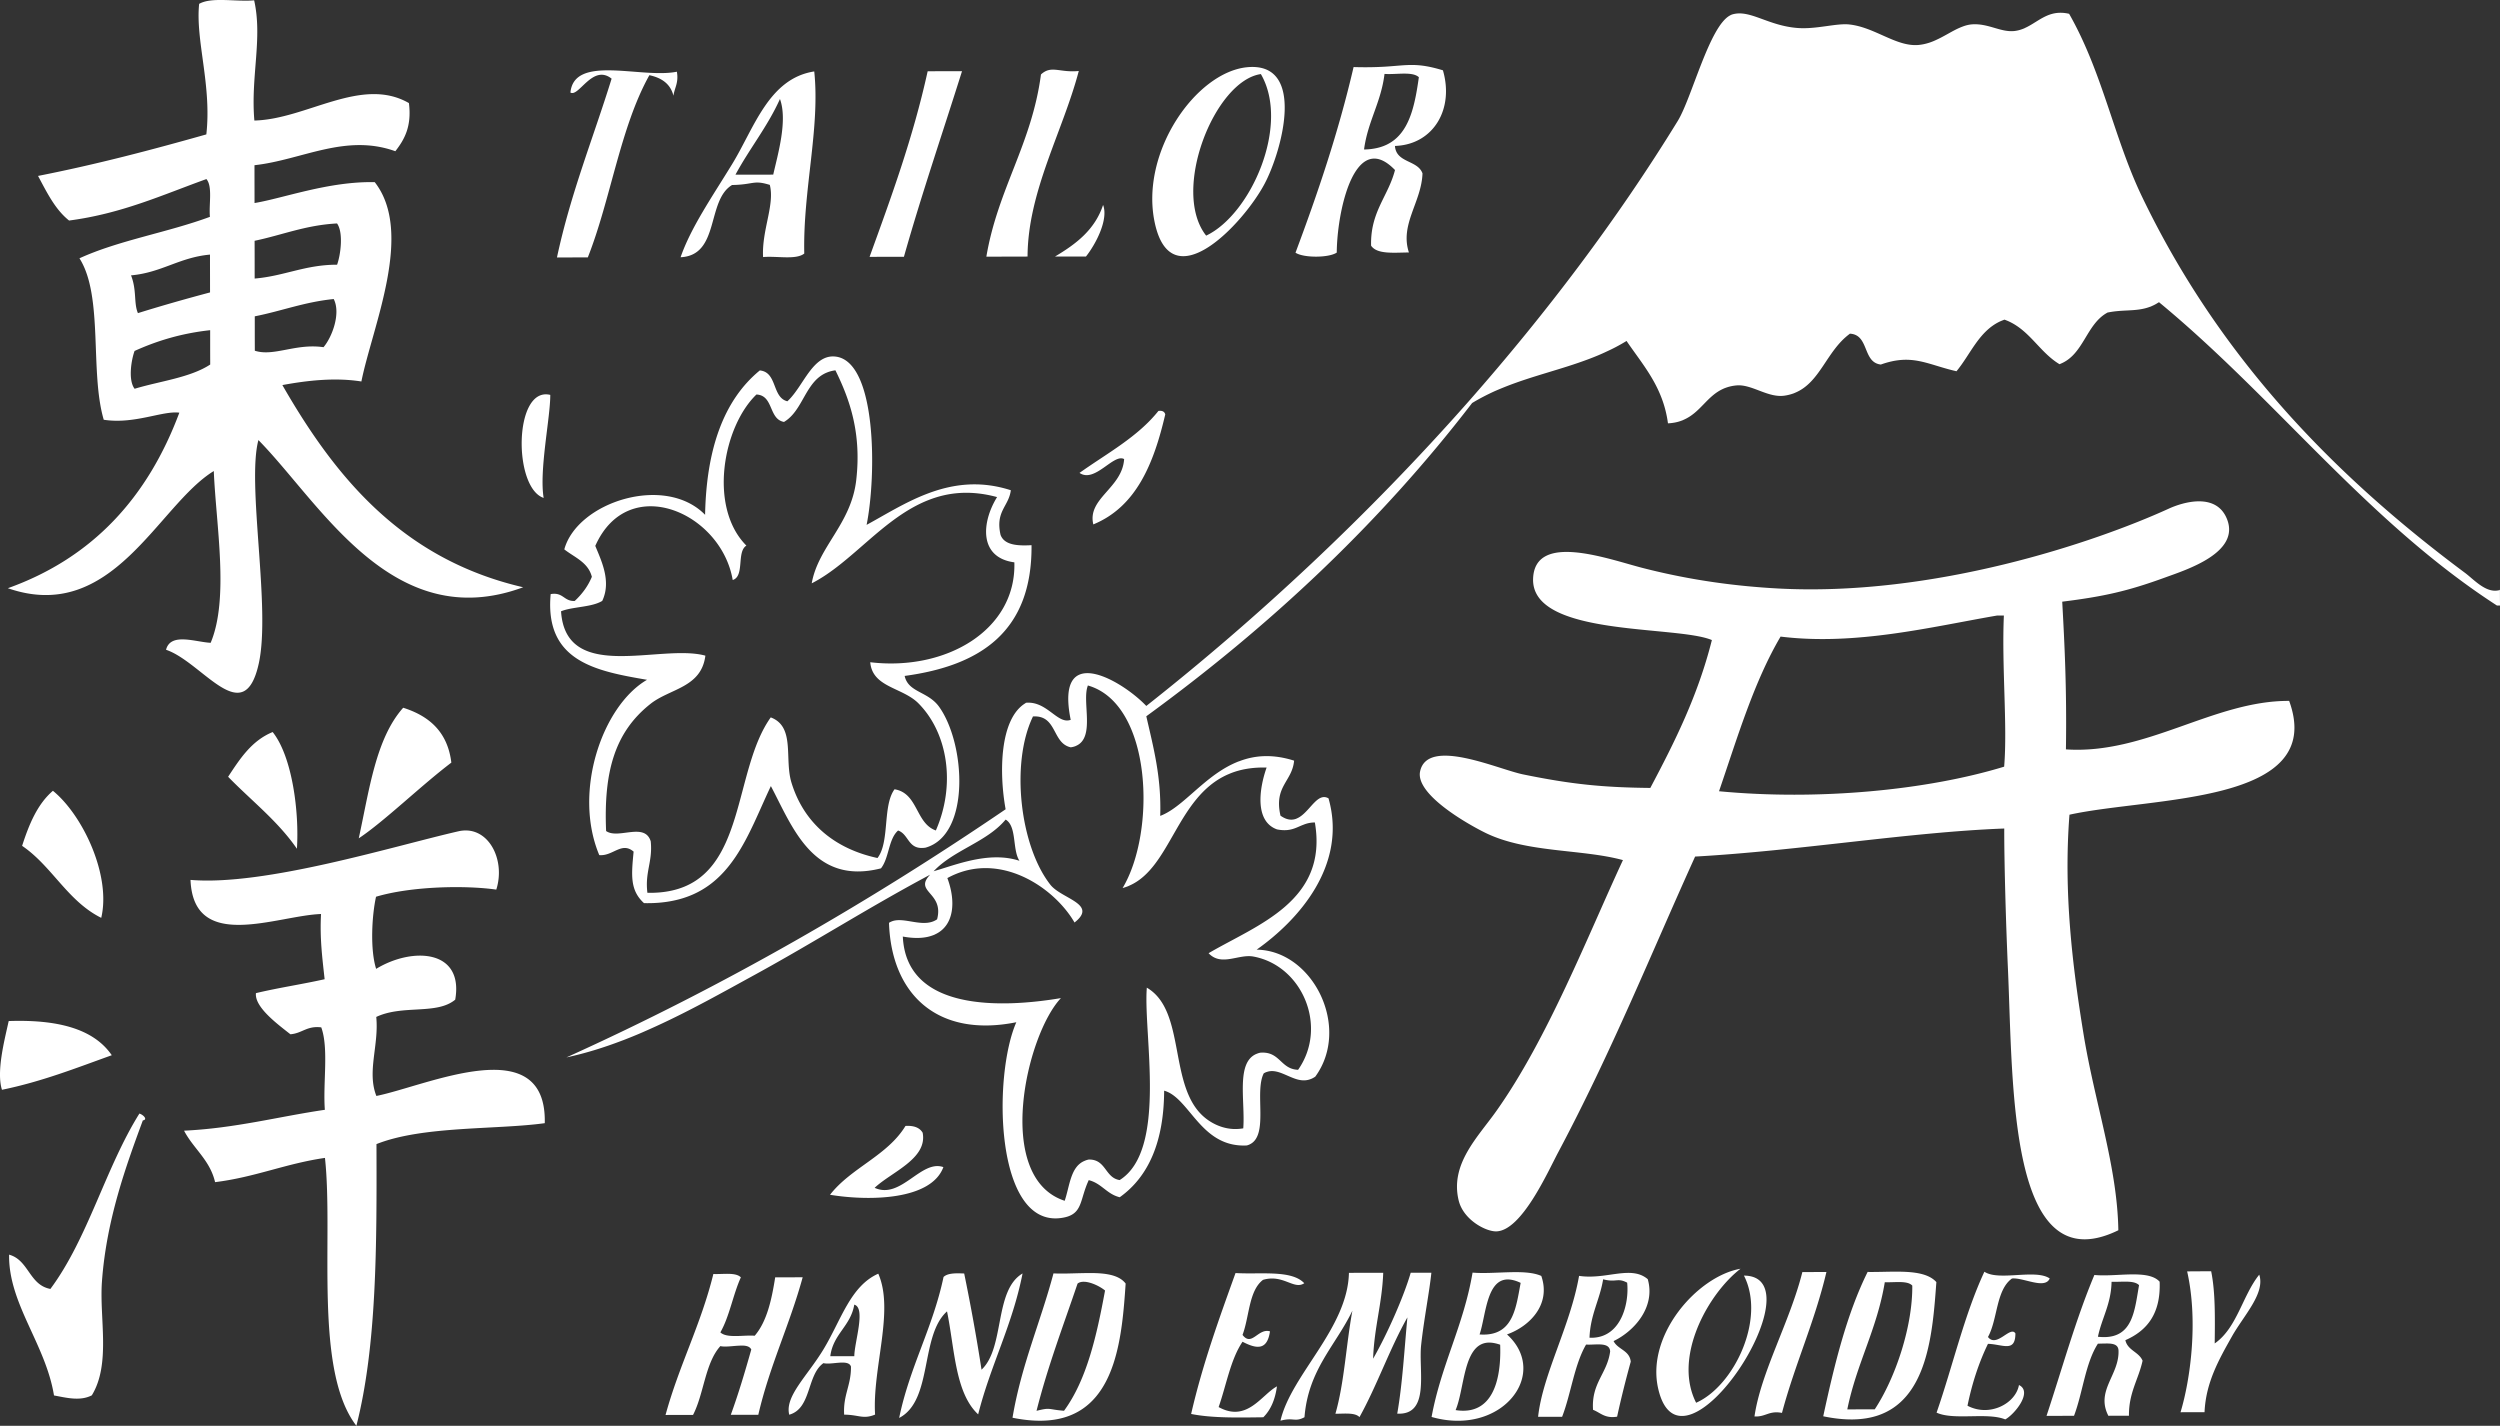
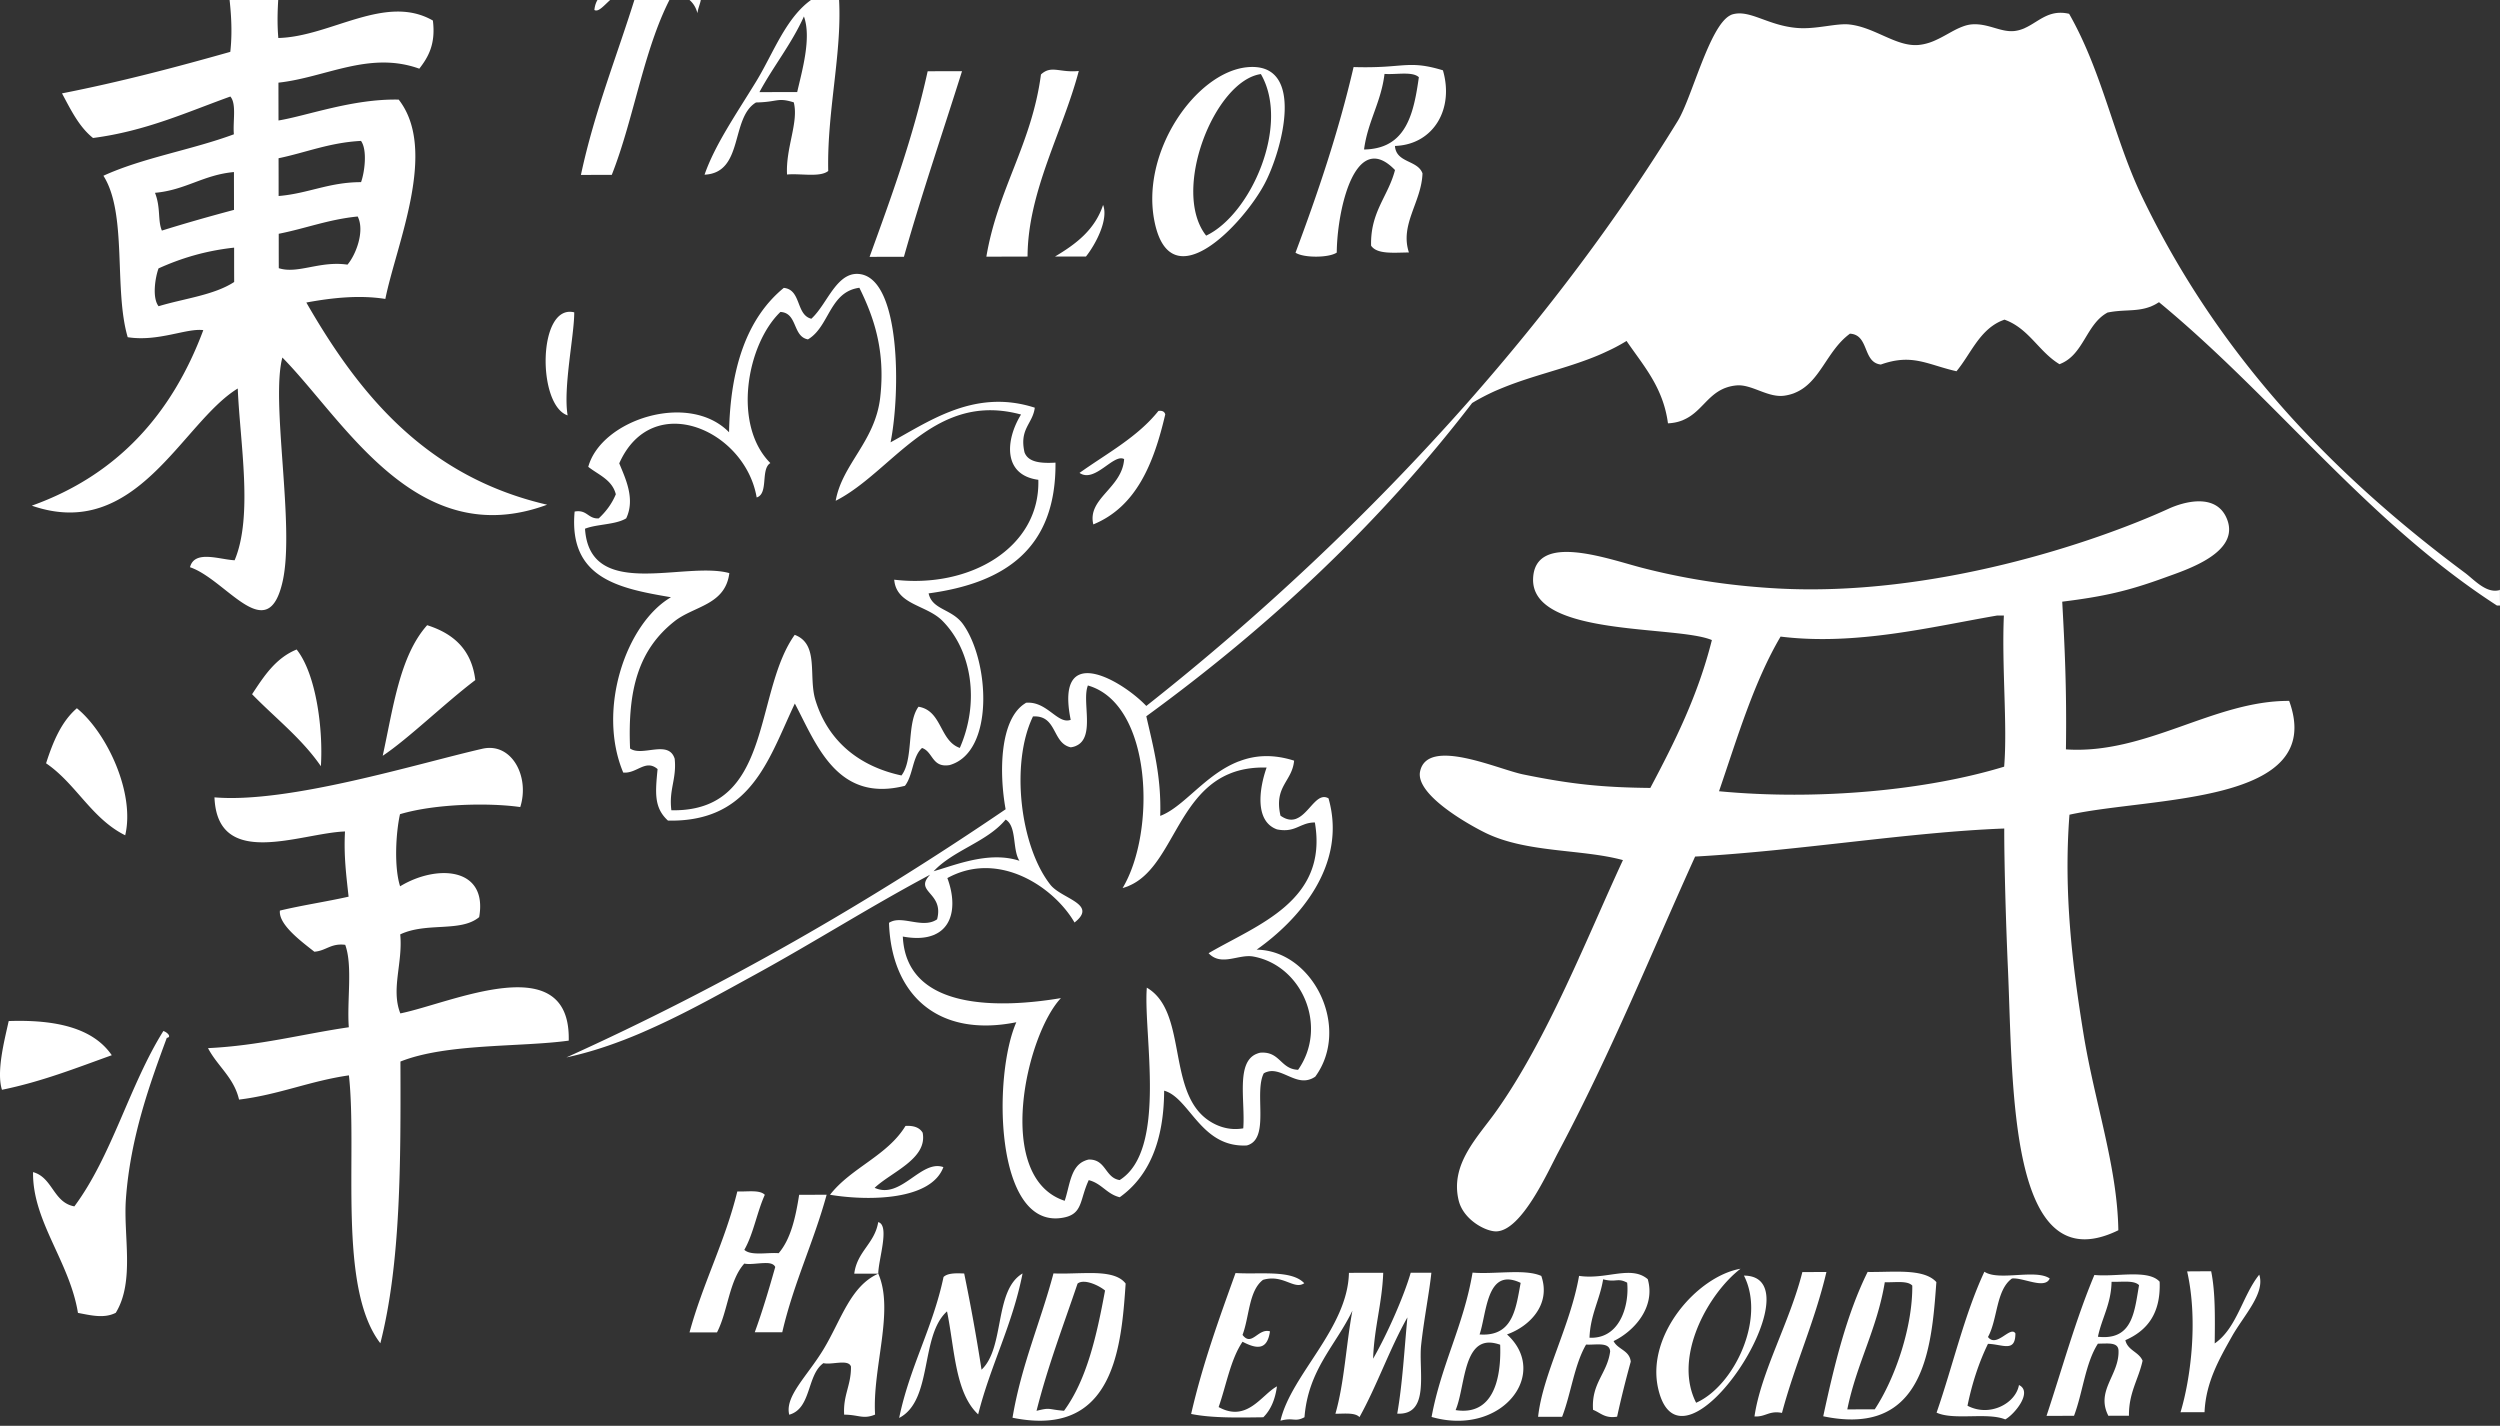
<svg xmlns="http://www.w3.org/2000/svg" width="445.5" height="254.081">
  <rect width="100%" height="100%" fill="#333333" stroke="none" />
-   <path fill="#FFF" d="M394.66 239.401c.05-4.53.13-9.121-.63-12.86-1.431 0-2.86.01-4.28.021 1.99 8.799.6 19.219-1.18 25.1 1.43-.01 2.85-.01 4.279-.01.23-5.28 2.55-9.351 4.87-13.48 2.14-3.8 5.97-7.689 4.88-11.029-2.999 3.728-3.959 9.499-7.939 12.258zm-18.431-12.16c-1.06.039-2.09.05-3.01-.04-3.32 7.899-5.74 16.69-8.53 25.11 1.631-.011 3.261-.011 4.9-.011 1.57-4.14 2.02-9.39 4.26-12.86.36 0 .73-.02 1.09-.02 1.311-.04 2.53.01 2.58 1.24.17 4.359-4.109 7.14-1.81 11.63 1.22 0 2.45-.011 3.67-.011-.04-4.119 1.7-6.459 2.43-9.799-.66-1.59-2.66-1.82-3.069-3.66 3.84-1.68 6.33-4.7 6.109-10.42-1.549-1.719-5.24-1.29-8.62-1.159zm-1.299 11.03c-.34 0-.7-.02-1.08-.06.7-3.37 2.351-5.81 2.431-9.8 1.76.08 4-.33 4.899.609-.781 4.391-1.071 9.251-6.25 9.251zm-16.4-10.44c2-.221 5.89 2 6.729-.01-2.54-1.74-9.07.52-11.64-1.2-3.57 7.64-5.63 16.78-8.521 25.11 3.061 1.42 9.061-.101 12.24 1.209 1.66-.91 4.95-4.93 2.44-6.129-.58 3.299-5.23 5.77-9.171 3.689.83-4.061 2.051-7.74 3.65-11.03 2.65.08 4.87 1.61 4.89-1.85-.869-1.46-3.35 2.64-4.89.63 1.743-3.149 1.413-8.369 4.273-10.419zm-25.72-1.17c-3.72 7.5-5.92 16.5-7.91 25.72 3.881.81 6.98.71 9.471-.06 9.18-2.86 10.029-14.851 10.689-23.851-1.35-1.51-3.89-1.829-6.71-1.86-1.81-.019-3.741.08-5.54.051zm1.27 24.481c-1.63 0-3.271.01-4.891.01 1.641-8.141 5.301-14.271 6.681-22.66.779.029 1.66-.03 2.46-.03 1.029 0 1.939.101 2.439.63.071 7.309-3.009 16.47-6.689 22.05zm-12.9-24.461c-2.2 8.82-7.399 17.85-8.53 25.73 1.98.119 2.601-1.09 4.9-.631 2.31-8.689 5.82-16.199 7.92-25.109-1.44 0-2.861.01-4.29.01zm-10.41.631c3.95 7.729-1.79 19.689-8.52 22.659-3.891-7.649 1.38-17.92 6.67-22.829.41-.381.83-.73 1.24-1.051-7.631 1.32-16.931 11.801-14.65 21.45 4.21 17.899 28.79-20.17 15.26-20.229zm-25.17.019c-1.35.16-2.76.25-4.21.029-1.54 8.881-6.479 17.541-7.3 25.11h4.28c1.59-4.12 2.17-9.26 4.27-12.87.41.03.87.01 1.33-.01 1.44-.05 2.88-.1 2.96 1.23-.52 3.959-3.37 5.609-3.05 10.41 1.33.51 2.09 1.58 4.29 1.22.729-3.351 1.55-6.61 2.43-9.8-.21-2.041-2.32-2.16-3.06-3.67 3.72-1.791 7.51-6.08 6.09-11.03-2.08-1.779-4.89-.999-8.03-.619zm-1.661 11.05c-.22.011-.449.011-.689 0 .149-4.12 1.83-6.729 2.43-10.41 2.37.62 2.521-.329 4.28.601.38 3.599-1 9.529-6.021 9.809zm-9.279-11.01c-1.54-.681-3.71-.72-6-.65-2.12.06-4.34.22-6.25.06-1.59 9.421-5.59 16.421-7.301 25.721 2.471.71 4.79.83 6.87.52 8.4-1.25 12.761-9.6 6.57-15.229 3.941-1.392 7.901-5.263 6.111-10.422zm-12.91 23.95c-.7.1-1.48.1-2.36-.041 1.61-3.829 1.36-11.529 5.59-12.01.66-.069 1.44.041 2.351.36.148 3.941-.331 10.9-5.581 11.691zm3.1-13.509c-.37.02-.76.02-1.189-.011 1.119-3.31 1.22-9.8 5.029-9.8.65 0 1.41.189 2.29.609-.8 4.301-1.3 8.901-6.13 9.202zm180.64-132.711h-.061v.06c-.07.02-.14.04-.2.04-2.26.49-4.359-1.91-5.93-3.09-23.66-17.6-44.02-38.71-57.67-67.23-4.93-10.32-6.96-21.98-12.91-32.42-1.6-.37-2.84-.14-3.939.33-1.391.6-2.551 1.57-3.9 2.18-.12.07-.24.12-.36.16-.5.2-1.02.34-1.59.4-2.37.24-4.54-1.33-7.35-1.2-.66.03-1.3.19-1.931.44-.319.12-.63.26-.949.41-1.2.59-2.41 1.37-3.73 1.96-.18.09-.36.16-.55.24-.18.07-.36.14-.54.2-.66.22-1.35.38-2.09.44-3.94.29-7.72-3.17-12.24-3.66-2.32-.25-5.88.88-9.19.63-5.289-.39-8.5-3.33-11.63-2.43-.14.04-.279.1-.42.18-3.71 1.93-6.819 14.71-9.34 18.82-10.76 17.53-23.46 34.31-37.26 49.97-17.88 20.27-37.63 38.65-57.44 54.27-.01-.01-.02-.03-.04-.04-2.78-2.91-8.78-6.89-11.9-5.53-1.7.74-2.54 3.08-1.53 8.05-.06.02-.13.04-.19.05-2.24.6-4.12-3.42-7.77-3.1-.04.02-.08.04-.11.08-4.58 2.77-4.72 12.331-3.53 18.9-24.29 16.54-50.14 31.51-78.27 44.22 3.35-.72 6.63-1.74 9.86-2.97.3-.11.59-.22.88-.34.72-.28 1.43-.57 2.14-.87.35-.15.71-.3 1.06-.46.71-.31 1.42-.63 2.12-.95 6.04-2.76 11.88-6.05 17.58-9.17 10.48-5.74 20.63-12.189 30.95-17.68.08-.04.15-.08.23-.12-3 3.12 2.53 3.11 1.24 7.95-.22.149-.45.27-.69.369-.04.011-.09.03-.14.051-2.37.82-5.41-.92-7.38.01-.13.05-.25.12-.36.2.42 12.8 8.69 20.53 22.69 17.71-4.2 9.529-3.85 36.59 8.02 34.88.49-.07.91-.17 1.27-.3.03-.01.07-.03.1-.04 2.36-.921 2.05-3.181 3.46-6.28.01-.04.03-.08.05-.12 2.28.56 3.2 2.46 5.46 3.03.02.01.04.01.06.02 5.21-3.709 7.85-10 7.92-18.85v-.141c1.8.49 3.19 2.19 4.74 4.041 2.34 2.819 5.02 5.97 9.97 5.72.13-.03.26-.07.38-.12.05-.02.1-.04.15-.07 3.459-1.609.8-9.31 2.51-12.66.12-.069.229-.129.35-.18a.71.71 0 01.18-.061c1.46-.529 2.91.351 4.431.961 1.1.46 2.239.77 3.43.289.03-.01.06-.02.08-.029.24-.1.47-.23.71-.391 6.41-8.77-.42-22.5-10.45-22.629 7.4-5.211 16.21-15.011 12.811-26.961-.53-.31-1.021-.279-1.48-.06-.01.01-.02.01-.02.01-1.341.671-2.521 3-4.221 3.66 0 .011-.01.011-.029.021-.801.3-1.711.229-2.811-.551-1.2-5.26 2.09-6.06 2.43-9.8-3.85-1.22-7.01-.95-9.74.091-.19.06-.37.129-.55.209-2.33.98-4.33 2.49-6.16 4.041-2.55 2.159-4.77 4.389-7.08 5.369-.11.051-.22.09-.33.131.22-6.971-1.23-12.261-2.48-17.75 21.959-16 41.58-34.36 58.06-55.82 1.319-.8 2.66-1.49 4.02-2.11.57-.25 1.15-.49 1.721-.72 4.959-1.99 10.119-3.14 15.06-5.01 1.09-.41 2.16-.85 3.22-1.36 1.13-.51 2.24-1.1 3.33-1.76.061-.03.11-.07.17-.1 2.971 4.38 6.51 8.19 7.38 14.68.971-.05 1.8-.23 2.511-.51.09-.03.17-.06.25-.11 3.01-1.28 4.17-4.24 7.1-5.54.07-.04.15-.07.23-.1a7.375 7.375 0 012.14-.5c2.72-.24 5.6 2.27 8.57 1.82a8.11 8.11 0 001.56-.39c.1-.04.21-.08.31-.13 4.44-1.84 5.58-7.39 9.641-10.43.04-.04.069-.06.109-.09 3.471.18 2.221 5.13 5.511 5.5 5.59-1.99 8.22-.02 13.37 1.17.029.01.069.02.109.03 2.51-3.03 3.98-7.1 7.76-8.88.19-.08.391-.17.591-.24.069-.03.13-.06.199-.08 4.36 1.55 6.11 5.72 9.811 7.94.07-.02.13-.05.189-.08 4.101-1.67 4.561-6.96 8.24-9.05.04-.03.08-.05.12-.07 2.84-.59 5.15-.13 7.521-1.01.14-.04.27-.09.399-.16.36-.15.72-.34 1.09-.58.061-.03.11-.06.17-.1 20.88 17.22 37.101 39.1 60.23 54.06h.54c-.013-1-.013-1.93-.013-2.81zm-279.12 50.16c3.52-3.75 9.37-5.17 12.72-9.08.05-.039.08-.09.12-.13 2.03 1.22 1.16 5.38 2.46 7.341l-.3-.091c-4.79-1.42-9.93.38-13.97 1.65-.35.1-.7.21-1.03.31zm52.43-17.25l.42-.18c1.82-.73 3.94-1.12 6.49-1.051-1.34 3.801-2.14 9.591 1.86 11.021 1.369.271 2.3.11 3.119-.18.561-.2 1.061-.46 1.61-.66a5.264 5.264 0 012.01-.399c2.41 14.039-10.31 18.239-18.94 23.299 2.27 2.41 5.32.121 7.96.591l.16.03c8.649 1.699 13.18 12.539 7.83 20.16-.041 0-.091 0-.131-.011-3.02-.19-3.119-3.319-6.609-3.04-.23.051-.44.11-.631.2-.01-.011-.029 0-.039.01-3.7 1.521-1.99 8.431-2.36 13.271l-.2.029c-2.91.45-5.26-.82-6.55-1.859-6.75-5.41-3.3-19.1-10.44-23.24-.01.061-.01.13-.01.2-.58 8.29 3.68 28.77-4.83 34.09-.02 0-.04-.011-.05-.011-2.58-.449-2.37-3.719-5.46-3.649-.25.05-.48.12-.7.22-.02 0-.03 0-.05.021-2.5 1.04-2.63 4.45-3.53 7.11-.05-.021-.1-.03-.15-.051-12.43-4.27-6.74-29.47-.521-36.07-10.65 1.791-27.47 2.351-28.17-10.859-.01-.03-.01-.07-.01-.109 2.23.409 3.99.299 5.33-.211.15-.05.31-.109.45-.189 3.37-1.57 3.72-5.84 2.16-10.021.28-.149.57-.3.85-.43.24-.12.49-.22.73-.32 8.68-3.52 17.62 2.72 21.05 8.62.01.02.02.03.03.051 4.24-3.311-2.31-4.201-4.3-6.73-5.39-6.85-7.13-21.551-3.14-29.91 0-.03.02-.05.03-.08 4.34-.27 3.39 4.78 6.74 5.5.3-.04.57-.109.81-.2.06-.02.11-.05.17-.079 3.38-1.5 1.02-7.811 2.03-10.611.01-.04.02-.09.04-.13 11.47 3.27 12.21 26.04 6.19 36.1.28-.08.56-.17.82-.27.11-.041.22-.08.33-.141 7.452-3.182 8.482-15.802 17.602-19.832zm149.349-4.47c.16-10.88-.239-18.59-.659-26.32 7.38-.92 11.649-1.87 18.359-4.32 3.851-1.4 13.42-4.43 10.99-10.43-1.91-4.74-7.79-3.01-10.4-1.81-13.02 5.94-41.81 15.74-69.76 14.2-7-.39-15.02-1.36-23.88-3.63-6.09-1.55-19.29-6.52-19.6 1.88-.36 10.43 25.579 8.27 31.859 10.95-2.5 9.95-6.66 18.219-10.97 26.35-8.45-.09-14.03-.641-22.66-2.41-4.47-.91-17.01-6.68-18.359-.57-.931 4.15 8.63 9.51 11.649 10.99 7.34 3.59 17.15 2.85 24.49 4.85-6.271 13.51-13.431 31.86-22.57 44.73-3.229 4.58-8.29 9.41-6.7 15.93.851 3.471 4.881 5.57 6.74 5.5 4.5-.17 9.09-10.51 11-14.1 9.521-17.91 16.55-35.38 24.391-52.689 18.59-1.041 38.14-4.361 55.09-5-.021 5.539.279 16.689.66 25.1.92 20.949.119 56.05 19.67 46.49-.181-11.34-4.19-22.65-6.19-34.881-2.01-12.33-3.59-25.38-2.52-39.17 14.72-3.24 45.88-1.779 39.149-20.28-13.418-.07-25.489 9.6-39.779 8.64zm-11.009 3.08c-13.78 4.21-33.16 6.06-50.81 4.38 3.279-9.57 6.21-19.48 10.97-27.56 13.37 1.65 26.85-1.73 38.57-3.75h1.22c-.401 9.08.66 19.65.05 26.93zm-118.93-91.61c.04-6.02 2.12-16.75 6.689-16.75 1.08 0 2.311.61 3.69 2.04-1.21 4.7-4.41 7.42-4.26 13.48 1.069 1.58 4.069 1.23 6.74 1.21-1.65-5 2.239-8.96 2.42-14.09-.86-2.41-4.69-1.83-4.91-4.89.12 0 .229-.01.34-.02 6.57-.41 10.21-6.59 8.21-13.46-4.69-1.43-6.31-.89-10.48-.64-1.439.08-3.17.13-5.439.06-2.73 11.74-6.41 22.54-10.351 33.08 1.411.95 5.951.94 7.351-.02zm8.51-31.84c2.08.16 4.97-.49 6.12.59-.61 4.34-1.41 8.49-4 10.85-1.061.97-2.42 1.64-4.19 1.9-.489.08-1.02.12-1.579.13.669-5.04 3.038-8.39 3.649-13.47zm-2.031 228.95c.181-5.521 1.601-9.81 1.801-15.31-2.03 0-4.08.01-6.11.01-.22 9.899-10.3 18.149-12.2 26.35 2.37-.641 2.521.311 4.28-.62.67-8.5 5.569-12.78 8.54-18.989-1.12 6.01-1.43 12.83-3.03 18.369 1.63 0 3.5-.24 4.29.6 3.13-5.639 5.37-12.159 8.54-17.77-.55 5.77-.87 11.77-1.81 17.15 5.909.31 3.76-7.631 4.26-12.25.49-4.52 1.479-9.49 1.82-12.86h-3.681c-1.169 4.07-4.089 10.761-6.7 15.32zm-27.529 8.62c1.38-3.92 2.12-8.48 4.26-11.641 2.63 1.37 4.41 1.471 4.89-1.85-2.109-.63-3.25 2.811-4.89.63 1.23-3.26 1.1-7.87 3.65-9.81 3.6-1.061 5.51 1.85 7.35.6-2.28-2.42-7.83-1.54-12.25-1.811-2.91 8.091-5.85 16.16-7.91 25.11 3.73.75 8.32.65 12.86.591 1.33-1.32 2.12-3.181 2.43-5.511-2.771 1.522-5.32 6.492-10.39 3.692zm8.17-217.95c3.12-5.85 7.5-21.84-3.1-20.81-9.12.9-19.06 15.12-16.48 27.58 2.92 14.09 15.84.27 19.58-6.77zm-.641-19.59c5.25 9.05-1.77 25-9.75 28.79-6.299-7.96 1.491-27.61 9.75-28.79zm-31.169 32.51c1.64-2.05 4.07-6.53 3.05-9.19-1.47 4.45-4.85 6.98-8.56 9.19h5.51zm6.8 36.1c-.33 5.18-6.61 6.99-5.49 11.64 7.67-3.15 10.78-10.86 12.82-19.61-.13-.48-.52-.71-1.22-.61-3.71 4.66-9.18 7.56-14.06 11.04 2.72 1.88 6.09-3.52 7.95-2.46zm-7.23 145.06c-1.8.03-3.68.13-5.36.05-2.31 8.7-5.72 16.3-7.3 25.721 3.82.779 6.89.67 9.37-.091 9.21-2.84 10.18-14.75 10.79-23.819-1.35-1.781-4.32-1.931-7.5-1.861zm-3.48 24.53c-3.01-.25-2.34-.631-4.9.01 2.01-7.971 4.78-15.2 7.31-22.67.28-.23.66-.33 1.09-.33 1.27 0 2.97.859 3.81 1.56-1.49 8.08-3.26 15.9-7.31 21.43zm2.63-238.75c-3.44.35-4.88-1.1-6.74.62-1.64 12.41-7.7 20.43-9.73 32.47 2.45-.01 4.9-.01 7.34-.021.05-11.619 6.27-22.219 9.13-33.069zm-20.81.04c-2.05 0-4.09 0-6.12.01-2.61 11.87-6.5 22.45-10.35 33.07 2.04 0 4.07-.01 6.12-.01 3.19-11.27 6.89-22.06 10.35-33.07zm3.48 231.39c-.9-5.84-1.94-11.54-3.09-17.141-1.52-.069-2.96-.08-3.68.621-1.92 9.09-6.03 16-7.91 25.119 6.05-3.14 3.68-14.66 8.53-18.99 1.36 6.61 1.42 14.521 5.55 18.351 2.21-8.79 6.11-15.91 7.91-25.11-5.12 3.04-3.11 13.2-7.31 17.15zm-10.49-42.221c-.52-.899-1.54-1.31-3.06-1.219-3.24 5.329-9.71 7.449-13.45 12.27 7.16 1.17 18.05.92 20.2-4.93-3.98-1.41-7.56 5.83-12.25 3.689 2.97-2.819 9.45-5.159 8.56-9.81zm-7.91 25.111c-4.98 2.21-6.63 8.3-9.77 13.49-2.91 4.8-6.91 8.36-6.1 11.64 3.99-1.1 3.11-7.09 6.1-9.189 1.46.369 4.44-.78 4.9.609.06 3.311-1.43 5.09-1.21 8.57 2.66.02 3.35.87 5.51-.01-.51-8.301 3.47-18.5.57-25.11zm-4.27 14.71h-4.28c.5-3.979 3.63-5.34 4.27-9.189 2.12.559.01 6.729.01 9.189zm-14.1-14.06c-.64 4.05-1.49 7.89-3.65 10.409-.86-.069-1.87.011-2.82.041-1.36.039-2.62 0-3.3-.641 1.63-2.85 2.25-6.71 3.65-9.8-.89-.94-3.13-.53-4.9-.601-2.21 9-6.12 16.301-8.52 25.121 1.63-.01 3.26-.01 4.9-.01 1.95-3.761 2.15-9.261 4.87-12.261.89.2 2.22-.04 3.37-.08.99-.06 1.84.04 2.14.69-1.12 3.97-2.29 7.9-3.65 11.63h4.9c2.03-8.78 5.59-16.021 7.91-24.511-1.63.013-3.27.013-4.9.013zm-7.69-194.65c3.94-.07 3.76-.94 6.73-.02.91 3.56-1.45 8.05-1.2 12.86 2.43-.23 5.86.55 7.34-.63-.25-11.3 2.84-22.34 1.78-32.45-8.13 1.26-10.7 10.1-14.66 16.56-3.64 5.94-7.33 11.28-9.16 16.55 7.03-.34 4.58-10.11 9.17-12.87zm8.54-15.33c1.39 3.85-.37 9.81-1.2 13.48-2.25 0-4.49 0-6.73.01 2.5-4.64 5.71-8.56 7.93-13.49zm-34.24 28.23c4.1-10.39 5.78-23.18 10.97-32.47 2.18.47 3.76 1.54 4.29 3.66.19-1.43.96-2.29.61-4.28-6.28 1.28-18.29-3.15-18.97 3.71 1.49.89 3.96-5.17 7.34-2.47-3.28 10.59-7.3 20.44-9.74 31.86 1.83 0 3.67-.01 5.5-.01zm10.55 75.27c-7.93 4.61-13.26 19.92-8.51 31.24 2.43.229 3.97-2.46 6.12-.62-.4 4.2-.67 6.87 1.85 9.18 1.91.041 3.62-.109 5.17-.43 10.51-2.13 13.38-11.88 17.44-20.43 3.84 7.25 7.51 17.74 19.62 14.66.72-.91 1.06-2.211 1.42-3.48.36-1.26.76-2.5 1.63-3.26 1.98.67 1.74 3.561 4.9 3.05 8.03-2.271 7.15-18.479 2.41-25.1-2-2.79-5.49-2.521-6.14-5.5 13.5-1.83 22.74-7.89 22.61-23.3-2.59.15-4.85-.04-5.52-1.83-.96-4.23 1.47-5.07 1.83-7.96-5.66-1.83-10.61-1.04-15.05.68-3.88 1.5-7.39 3.72-10.65 5.49 1.77-8.79 1.84-29.18-5.56-29.99-2.97-.33-4.67 2.71-6.45 5.36-.67.99-1.35 1.92-2.11 2.61-2.77-.69-1.76-5.19-4.91-5.5-6.5 5.34-9.53 14.13-9.75 25.73-7.14-7.32-22.79-2.26-25.09 6.16 1.83 1.44 4.25 2.29 4.91 4.89-.72 1.73-1.78 3.11-3.05 4.3-1.94.1-2.05-1.62-4.29-1.22-1.1 11.94 7.95 13.7 17.17 15.27zm-12.69-12.84c1.7-.28 3.48-.47 4.71-1.22 1.66-3.49-.17-7.18-1.24-9.8 5.86-13.2 22.43-5.99 24.49 6.08 2.17-.68.65-5.05 2.44-6.13-6.81-6.83-4.18-21.18 1.79-26.93 3.09.16 2.14 4.39 4.91 4.89 2.28-1.35 3.19-4.08 4.67-6.22 1.02-1.479 2.3-2.68 4.49-2.979 2.54 5.15 4.68 11.15 3.71 19.58-.91 7.84-6.78 11.85-7.93 18.38 7.11-3.62 12.78-11.71 20.84-14.85 3.5-1.37 7.46-1.8 12.19-.52-2.79 4.51-3.27 10.79 3.08 11.63.36 12.1-12.23 19.41-25.68 17.8.38 4.51 5.74 4.46 8.59 7.33 5.24 5.28 6.68 14.49 3.1 22.65-3.63-1.271-3.15-6.65-7.36-7.34-1.76 2.379-1.2 7.08-2.12 10.3-.21.739-.5 1.409-.92 1.95-7.65-1.65-13.12-6.211-15.33-13.44-1.3-4.24.72-9.96-3.69-11.62-6.76 9.471-4.36 28.051-17.77 30.891-1.26.27-2.66.399-4.21.369-.47-3.729.97-5.55.59-9.18-1.08-3.46-5.78-.3-7.95-1.83-.44-10.43 1.47-17.57 7.91-22.66 3.47-2.75 9.06-2.87 9.78-8.59-7.93-2.2-24.88 5.02-25.72-7.91.78-.311 1.69-.481 2.63-.631zm-5.73-19.57c-.82-4.92 1.2-14.33 1.18-18.36-6.51-1.59-6.65 16.54-1.18 18.36zm-29.81 106.57c-1.71-4.34.48-9.01-.02-14.08 4.71-2.229 10.77-.329 14.07-3.079 1.57-8.971-7.64-9.421-14.09-5.49-1.08-3.381-.78-9.41-.02-12.851 6.28-1.88 15.9-2.06 21.43-1.271 1.73-5.43-1.53-11.59-6.76-10.389-11.61 2.659-34.52 9.779-47.73 8.659.52 12.99 15.4 6.351 23.26 6.08-.24 4.33.24 7.931.64 11.62-4.01.9-8.28 1.529-12.24 2.48-.27 2.479 3.79 5.479 6.14 7.33 2.09-.16 2.93-1.551 5.5-1.23 1.36 3.74.28 9.939.64 14.689-8.37 1.23-15.92 3.28-25.09 3.721 1.68 3.22 4.6 5.199 5.53 9.17 7.1-.87 12.62-3.32 19.58-4.32 1.54 14.09-2.04 37.811 5.6 47.74 3.65-14.29 3.64-32.221 3.58-50.2 8.22-3.28 21.42-2.54 29.99-3.729.39-16.72-20.98-6.67-30.01-4.85zm-3.14-45.909c4.54-3.011 11.04-9.351 16.5-13.49-.66-5.471-3.94-8.311-8.58-9.78-4.91 5.509-6.05 14.749-7.92 23.27zm-34.34-33.601c6.5 2.2 13.88 14.5 16.53 2.42 2.16-9.86-2.17-31.89-.07-39.79 11.06 11.23 23.9 34.84 47.18 26.23-21.33-4.95-33.31-19.3-42.91-36.03 4.6-.85 9.46-1.37 14.08-.64 1.96-9.76 9.43-26.49 2.38-35.52-8.16-.18-16.33 2.88-21.42 3.72 0-2.25-.01-4.49-.01-6.74 8.42-.92 16.19-5.7 25.1-2.49 1.6-2.06 2.95-4.39 2.42-8.58-8.47-4.86-18.25 2.89-27.54 3.11-.68-7.79 1.49-14.64-.04-21.42-3.17.3-7.59-.65-9.8.63-.68 6.48 2.26 14.46 1.28 23.26-9.72 2.75-19.57 5.35-29.99 7.4 1.57 2.92 3.03 5.96 5.53 7.95 9.4-1.23 16.66-4.58 24.47-7.39 1.14 1.31.42 4.48.63 6.73-7.45 2.77-16.25 4.18-23.25 7.39 4.29 6.73 1.82 20.25 4.33 28.77 5.46.85 10.48-1.65 13.47-1.26-5.6 15-15.36 25.84-30.56 31.28 18.69 6.49 26.74-14.8 36.7-20.88.4 9.67 2.76 22.72-.56 30.61-2.73-.14-7.15-1.88-7.95 1.24zm28.06-53.92c-4.95-.72-8.85 1.72-12.24.63-.01-2.04-.01-4.08-.01-6.13 4.77-.94 8.86-2.56 14.07-3.08 1.31 2.58-.32 6.83-1.82 8.58zm2.41-22.05c1.17 1.62.64 5.62.01 7.35-5.72 0-9.41 2.03-14.69 2.47 0-2.24 0-4.48-.01-6.73 4.9-1.02 9.06-2.79 14.69-3.09zm-22.64 5.55c0 2.25.01 4.49.01 6.74-4.36 1.16-8.65 2.38-12.85 3.69-.771-1.77-.18-4.08-1.23-6.73 5.44-.48 8.62-3.21 14.07-3.7zm-13.43 23.91c-1.18-1.5-.6-5.13-.01-6.74 3.94-1.78 8.3-3.14 13.47-3.7 0 2.04 0 4.08.01 6.12-3.59 2.35-8.92 2.94-13.47 4.32zm16.66 69.14c4.12 4.24 8.85 7.87 12.26 12.83.42-6.4-.78-16.34-4.32-20.8-3.76 1.54-5.83 4.77-7.94 7.97zm-22.61 25.141c1.78-7.521-3.24-18.261-8.61-22.641-2.75 2.359-4.25 5.95-5.49 9.811 5.34 3.628 8.1 9.849 14.1 12.83zm6.8 34.878c-6.05 9.67-9.16 22.24-15.86 31.25-3.78-.699-3.84-5.14-7.36-6.109-.13 8.75 6.51 15.93 8 25.09 2.25.42 4.66 1.05 6.74-.02 3.41-5.57 1.34-13.681 1.8-20.2.79-11.14 4.37-20.851 7.29-28.79.94-.14.09-1.01-.61-1.221zM1.55 181.951c-.76 3.44-2.22 9.03-1.2 12.25 7.12-1.46 13.26-3.9 19.57-6.16-3.32-4.84-9.93-6.38-18.37-6.09z" />
+   <path fill="#FFF" d="M394.66 239.401c.05-4.53.13-9.121-.63-12.86-1.431 0-2.86.01-4.28.021 1.99 8.799.6 19.219-1.18 25.1 1.43-.01 2.85-.01 4.279-.01.23-5.28 2.55-9.351 4.87-13.48 2.14-3.8 5.97-7.689 4.88-11.029-2.999 3.728-3.959 9.499-7.939 12.258zm-18.431-12.16c-1.06.039-2.09.05-3.01-.04-3.32 7.899-5.74 16.69-8.53 25.11 1.631-.011 3.261-.011 4.9-.011 1.57-4.14 2.02-9.39 4.26-12.86.36 0 .73-.02 1.09-.02 1.311-.04 2.53.01 2.58 1.24.17 4.359-4.109 7.14-1.81 11.63 1.22 0 2.45-.011 3.67-.011-.04-4.119 1.7-6.459 2.43-9.799-.66-1.59-2.66-1.82-3.069-3.66 3.84-1.68 6.33-4.7 6.109-10.42-1.549-1.719-5.24-1.29-8.62-1.159zm-1.299 11.03c-.34 0-.7-.02-1.08-.06.7-3.37 2.351-5.81 2.431-9.8 1.76.08 4-.33 4.899.609-.781 4.391-1.071 9.251-6.25 9.251zm-16.4-10.44c2-.221 5.89 2 6.729-.01-2.54-1.74-9.07.52-11.64-1.2-3.57 7.64-5.63 16.78-8.521 25.11 3.061 1.42 9.061-.101 12.24 1.209 1.66-.91 4.95-4.93 2.44-6.129-.58 3.299-5.23 5.77-9.171 3.689.83-4.061 2.051-7.74 3.65-11.03 2.65.08 4.87 1.61 4.89-1.85-.869-1.46-3.35 2.64-4.89.63 1.743-3.149 1.413-8.369 4.273-10.419zm-25.72-1.17c-3.72 7.5-5.92 16.5-7.91 25.72 3.881.81 6.98.71 9.471-.06 9.18-2.86 10.029-14.851 10.689-23.851-1.35-1.51-3.89-1.829-6.71-1.86-1.81-.019-3.741.08-5.54.051zm1.27 24.481c-1.63 0-3.271.01-4.891.01 1.641-8.141 5.301-14.271 6.681-22.66.779.029 1.66-.03 2.46-.03 1.029 0 1.939.101 2.439.63.071 7.309-3.009 16.47-6.689 22.05zm-12.9-24.461c-2.2 8.82-7.399 17.85-8.53 25.73 1.98.119 2.601-1.09 4.9-.631 2.31-8.689 5.82-16.199 7.92-25.109-1.44 0-2.861.01-4.29.01zm-10.41.631c3.95 7.729-1.79 19.689-8.52 22.659-3.891-7.649 1.38-17.92 6.67-22.829.41-.381.83-.73 1.24-1.051-7.631 1.32-16.931 11.801-14.65 21.45 4.21 17.899 28.79-20.17 15.26-20.229zm-25.17.019c-1.35.16-2.76.25-4.21.029-1.54 8.881-6.479 17.541-7.3 25.11h4.28c1.59-4.12 2.17-9.26 4.27-12.87.41.03.87.01 1.33-.01 1.44-.05 2.88-.1 2.96 1.23-.52 3.959-3.37 5.609-3.05 10.41 1.33.51 2.09 1.58 4.29 1.22.729-3.351 1.55-6.61 2.43-9.8-.21-2.041-2.32-2.16-3.06-3.67 3.72-1.791 7.51-6.08 6.09-11.03-2.08-1.779-4.89-.999-8.03-.619zm-1.661 11.05c-.22.011-.449.011-.689 0 .149-4.12 1.83-6.729 2.43-10.41 2.37.62 2.521-.329 4.28.601.38 3.599-1 9.529-6.021 9.809zm-9.279-11.01c-1.54-.681-3.71-.72-6-.65-2.12.06-4.34.22-6.25.06-1.59 9.421-5.59 16.421-7.301 25.721 2.471.71 4.79.83 6.87.52 8.4-1.25 12.761-9.6 6.57-15.229 3.941-1.392 7.901-5.263 6.111-10.422zm-12.91 23.95c-.7.1-1.48.1-2.36-.041 1.61-3.829 1.36-11.529 5.59-12.01.66-.069 1.44.041 2.351.36.148 3.941-.331 10.9-5.581 11.691zm3.1-13.509c-.37.02-.76.02-1.189-.011 1.119-3.31 1.22-9.8 5.029-9.8.65 0 1.41.189 2.29.609-.8 4.301-1.3 8.901-6.13 9.202zm180.64-132.711h-.061v.06c-.07.02-.14.04-.2.04-2.26.49-4.359-1.91-5.93-3.09-23.66-17.6-44.02-38.71-57.67-67.23-4.93-10.32-6.96-21.98-12.91-32.42-1.6-.37-2.84-.14-3.939.33-1.391.6-2.551 1.57-3.9 2.18-.12.07-.24.12-.36.16-.5.2-1.02.34-1.59.4-2.37.24-4.54-1.33-7.35-1.2-.66.03-1.3.19-1.931.44-.319.12-.63.26-.949.41-1.2.59-2.41 1.37-3.73 1.96-.18.09-.36.16-.55.24-.18.07-.36.14-.54.2-.66.22-1.35.38-2.09.44-3.94.29-7.72-3.17-12.24-3.66-2.32-.25-5.88.88-9.19.63-5.289-.39-8.5-3.33-11.63-2.43-.14.04-.279.1-.42.18-3.71 1.93-6.819 14.71-9.34 18.82-10.76 17.53-23.46 34.31-37.26 49.97-17.88 20.27-37.63 38.65-57.44 54.27-.01-.01-.02-.03-.04-.04-2.78-2.91-8.78-6.89-11.9-5.53-1.7.74-2.54 3.08-1.53 8.05-.06.02-.13.04-.19.05-2.24.6-4.12-3.42-7.77-3.1-.04.02-.08.04-.11.08-4.58 2.77-4.72 12.331-3.53 18.9-24.29 16.54-50.14 31.51-78.27 44.22 3.35-.72 6.63-1.74 9.86-2.97.3-.11.59-.22.88-.34.72-.28 1.43-.57 2.14-.87.35-.15.71-.3 1.06-.46.71-.31 1.42-.63 2.12-.95 6.04-2.76 11.88-6.05 17.58-9.17 10.48-5.74 20.63-12.189 30.95-17.68.08-.04.15-.08.23-.12-3 3.12 2.53 3.11 1.24 7.95-.22.149-.45.27-.69.369-.04.011-.09.03-.14.051-2.37.82-5.41-.92-7.38.01-.13.05-.25.12-.36.2.42 12.8 8.69 20.53 22.69 17.71-4.2 9.529-3.85 36.59 8.02 34.88.49-.07.91-.17 1.27-.3.03-.01.07-.03.1-.04 2.36-.921 2.05-3.181 3.46-6.28.01-.04.03-.08.05-.12 2.28.56 3.2 2.46 5.46 3.03.02.01.04.01.06.02 5.21-3.709 7.85-10 7.92-18.85v-.141c1.8.49 3.19 2.19 4.74 4.041 2.34 2.819 5.02 5.97 9.97 5.72.13-.03.26-.07.38-.12.05-.02.1-.04.15-.07 3.459-1.609.8-9.31 2.51-12.66.12-.069.229-.129.35-.18a.71.71 0 01.18-.061c1.46-.529 2.91.351 4.431.961 1.1.46 2.239.77 3.43.289.03-.01.06-.02.08-.029.24-.1.47-.23.71-.391 6.41-8.77-.42-22.5-10.45-22.629 7.4-5.211 16.21-15.011 12.811-26.961-.53-.31-1.021-.279-1.48-.06-.01.01-.02.01-.02.01-1.341.671-2.521 3-4.221 3.66 0 .011-.01.011-.029.021-.801.3-1.711.229-2.811-.551-1.2-5.26 2.09-6.06 2.43-9.8-3.85-1.22-7.01-.95-9.74.091-.19.06-.37.129-.55.209-2.33.98-4.33 2.49-6.16 4.041-2.55 2.159-4.77 4.389-7.08 5.369-.11.051-.22.09-.33.131.22-6.971-1.23-12.261-2.48-17.75 21.959-16 41.58-34.36 58.06-55.82 1.319-.8 2.66-1.49 4.02-2.11.57-.25 1.15-.49 1.721-.72 4.959-1.99 10.119-3.14 15.06-5.01 1.09-.41 2.16-.85 3.22-1.36 1.13-.51 2.24-1.1 3.33-1.76.061-.03.11-.07.17-.1 2.971 4.38 6.51 8.19 7.38 14.68.971-.05 1.8-.23 2.511-.51.09-.03.17-.06.25-.11 3.01-1.28 4.17-4.24 7.1-5.54.07-.04.15-.07.23-.1a7.375 7.375 0 012.14-.5c2.72-.24 5.6 2.27 8.57 1.82a8.11 8.11 0 001.56-.39c.1-.04.21-.08.31-.13 4.44-1.84 5.58-7.39 9.641-10.43.04-.04.069-.06.109-.09 3.471.18 2.221 5.13 5.511 5.5 5.59-1.99 8.22-.02 13.37 1.17.029.01.069.02.109.03 2.51-3.03 3.98-7.1 7.76-8.88.19-.08.391-.17.591-.24.069-.03.13-.06.199-.08 4.36 1.55 6.11 5.72 9.811 7.94.07-.02.13-.05.189-.08 4.101-1.67 4.561-6.96 8.24-9.05.04-.03.08-.05.12-.07 2.84-.59 5.15-.13 7.521-1.01.14-.04.27-.09.399-.16.36-.15.72-.34 1.09-.58.061-.03.11-.06.17-.1 20.88 17.22 37.101 39.1 60.23 54.06h.54c-.013-1-.013-1.93-.013-2.81zm-279.12 50.16c3.52-3.75 9.37-5.17 12.72-9.08.05-.039.08-.09.12-.13 2.03 1.22 1.16 5.38 2.46 7.341l-.3-.091c-4.79-1.42-9.93.38-13.97 1.65-.35.1-.7.21-1.03.31zm52.43-17.25l.42-.18c1.82-.73 3.94-1.12 6.49-1.051-1.34 3.801-2.14 9.591 1.86 11.021 1.369.271 2.3.11 3.119-.18.561-.2 1.061-.46 1.61-.66a5.264 5.264 0 012.01-.399c2.41 14.039-10.31 18.239-18.94 23.299 2.27 2.41 5.32.121 7.96.591l.16.03c8.649 1.699 13.18 12.539 7.83 20.16-.041 0-.091 0-.131-.011-3.02-.19-3.119-3.319-6.609-3.04-.23.051-.44.11-.631.2-.01-.011-.029 0-.039.01-3.7 1.521-1.99 8.431-2.36 13.271l-.2.029c-2.91.45-5.26-.82-6.55-1.859-6.75-5.41-3.3-19.1-10.44-23.24-.01.061-.01.13-.01.2-.58 8.29 3.68 28.77-4.83 34.09-.02 0-.04-.011-.05-.011-2.58-.449-2.37-3.719-5.46-3.649-.25.05-.48.12-.7.22-.02 0-.03 0-.05.021-2.5 1.04-2.63 4.45-3.53 7.11-.05-.021-.1-.03-.15-.051-12.43-4.27-6.74-29.47-.521-36.07-10.65 1.791-27.47 2.351-28.17-10.859-.01-.03-.01-.07-.01-.109 2.23.409 3.99.299 5.33-.211.15-.05.31-.109.45-.189 3.37-1.57 3.72-5.84 2.16-10.021.28-.149.57-.3.85-.43.24-.12.49-.22.73-.32 8.68-3.52 17.62 2.72 21.05 8.62.01.02.02.03.03.051 4.24-3.311-2.31-4.201-4.3-6.73-5.39-6.85-7.13-21.551-3.14-29.91 0-.03.02-.05.03-.08 4.34-.27 3.39 4.78 6.74 5.5.3-.04.57-.109.81-.2.06-.02.11-.05.17-.079 3.38-1.5 1.02-7.811 2.03-10.611.01-.04.02-.09.04-.13 11.47 3.27 12.21 26.04 6.19 36.1.28-.08.56-.17.82-.27.11-.041.22-.08.33-.141 7.452-3.182 8.482-15.802 17.602-19.832zm149.349-4.47c.16-10.88-.239-18.59-.659-26.32 7.38-.92 11.649-1.87 18.359-4.32 3.851-1.4 13.42-4.43 10.99-10.43-1.91-4.74-7.79-3.01-10.4-1.81-13.02 5.94-41.81 15.74-69.76 14.2-7-.39-15.02-1.36-23.88-3.63-6.09-1.55-19.29-6.52-19.6 1.88-.36 10.43 25.579 8.27 31.859 10.95-2.5 9.95-6.66 18.219-10.97 26.35-8.45-.09-14.03-.641-22.66-2.41-4.47-.91-17.01-6.68-18.359-.57-.931 4.15 8.63 9.51 11.649 10.99 7.34 3.59 17.15 2.85 24.49 4.85-6.271 13.51-13.431 31.86-22.57 44.73-3.229 4.58-8.29 9.41-6.7 15.93.851 3.471 4.881 5.57 6.74 5.5 4.5-.17 9.09-10.51 11-14.1 9.521-17.91 16.55-35.38 24.391-52.689 18.59-1.041 38.14-4.361 55.09-5-.021 5.539.279 16.689.66 25.1.92 20.949.119 56.05 19.67 46.49-.181-11.34-4.19-22.65-6.19-34.881-2.01-12.33-3.59-25.38-2.52-39.17 14.72-3.24 45.88-1.779 39.149-20.28-13.418-.07-25.489 9.6-39.779 8.64zm-11.009 3.08c-13.78 4.21-33.16 6.06-50.81 4.38 3.279-9.57 6.21-19.48 10.97-27.56 13.37 1.65 26.85-1.73 38.57-3.75h1.22c-.401 9.08.66 19.65.05 26.93zm-118.93-91.61c.04-6.02 2.12-16.75 6.689-16.75 1.08 0 2.311.61 3.69 2.04-1.21 4.7-4.41 7.42-4.26 13.48 1.069 1.58 4.069 1.23 6.74 1.21-1.65-5 2.239-8.96 2.42-14.09-.86-2.41-4.69-1.83-4.91-4.89.12 0 .229-.01.34-.02 6.57-.41 10.21-6.59 8.21-13.46-4.69-1.43-6.31-.89-10.48-.64-1.439.08-3.17.13-5.439.06-2.73 11.74-6.41 22.54-10.351 33.08 1.411.95 5.951.94 7.351-.02zm8.51-31.84c2.08.16 4.97-.49 6.12.59-.61 4.34-1.41 8.49-4 10.85-1.061.97-2.42 1.64-4.19 1.9-.489.08-1.02.12-1.579.13.669-5.04 3.038-8.39 3.649-13.47zm-2.031 228.95c.181-5.521 1.601-9.81 1.801-15.31-2.03 0-4.08.01-6.11.01-.22 9.899-10.3 18.149-12.2 26.35 2.37-.641 2.521.311 4.28-.62.67-8.5 5.569-12.78 8.54-18.989-1.12 6.01-1.43 12.83-3.03 18.369 1.63 0 3.5-.24 4.29.6 3.13-5.639 5.37-12.159 8.54-17.77-.55 5.77-.87 11.77-1.81 17.15 5.909.31 3.76-7.631 4.26-12.25.49-4.52 1.479-9.49 1.82-12.86h-3.681c-1.169 4.07-4.089 10.761-6.7 15.32zm-27.529 8.62c1.38-3.92 2.12-8.48 4.26-11.641 2.63 1.37 4.41 1.471 4.89-1.85-2.109-.63-3.25 2.811-4.89.63 1.23-3.26 1.1-7.87 3.65-9.81 3.6-1.061 5.51 1.85 7.35.6-2.28-2.42-7.83-1.54-12.25-1.811-2.91 8.091-5.85 16.16-7.91 25.11 3.73.75 8.32.65 12.86.591 1.33-1.32 2.12-3.181 2.43-5.511-2.771 1.522-5.32 6.492-10.39 3.692zm8.17-217.95c3.12-5.85 7.5-21.84-3.1-20.81-9.12.9-19.06 15.12-16.48 27.58 2.92 14.09 15.84.27 19.58-6.77zm-.641-19.59c5.25 9.05-1.77 25-9.75 28.79-6.299-7.96 1.491-27.61 9.75-28.79zm-31.169 32.51c1.64-2.05 4.07-6.53 3.05-9.19-1.47 4.45-4.85 6.98-8.56 9.19h5.51zm6.8 36.1c-.33 5.18-6.61 6.99-5.49 11.64 7.67-3.15 10.78-10.86 12.82-19.61-.13-.48-.52-.71-1.22-.61-3.71 4.66-9.18 7.56-14.06 11.04 2.72 1.88 6.09-3.52 7.95-2.46zm-7.23 145.06c-1.8.03-3.68.13-5.36.05-2.31 8.7-5.72 16.3-7.3 25.721 3.82.779 6.89.67 9.37-.091 9.21-2.84 10.18-14.75 10.79-23.819-1.35-1.781-4.32-1.931-7.5-1.861zm-3.48 24.53c-3.01-.25-2.34-.631-4.9.01 2.01-7.971 4.78-15.2 7.31-22.67.28-.23.66-.33 1.09-.33 1.27 0 2.97.859 3.81 1.56-1.49 8.08-3.26 15.9-7.31 21.43zm2.63-238.75c-3.44.35-4.88-1.1-6.74.62-1.64 12.41-7.7 20.43-9.73 32.47 2.45-.01 4.9-.01 7.34-.021.05-11.619 6.27-22.219 9.13-33.069zm-20.81.04c-2.05 0-4.09 0-6.12.01-2.61 11.87-6.5 22.45-10.35 33.07 2.04 0 4.07-.01 6.12-.01 3.19-11.27 6.89-22.06 10.35-33.07zm3.48 231.39c-.9-5.84-1.94-11.54-3.09-17.141-1.52-.069-2.96-.08-3.68.621-1.92 9.09-6.03 16-7.91 25.119 6.05-3.14 3.68-14.66 8.53-18.99 1.36 6.61 1.42 14.521 5.55 18.351 2.21-8.79 6.11-15.91 7.91-25.11-5.12 3.04-3.11 13.2-7.31 17.15zm-10.49-42.221c-.52-.899-1.54-1.31-3.06-1.219-3.24 5.329-9.71 7.449-13.45 12.27 7.16 1.17 18.05.92 20.2-4.93-3.98-1.41-7.56 5.83-12.25 3.689 2.97-2.819 9.45-5.159 8.56-9.81zm-7.91 25.111c-4.98 2.21-6.63 8.3-9.77 13.49-2.91 4.8-6.91 8.36-6.1 11.64 3.99-1.1 3.11-7.09 6.1-9.189 1.46.369 4.44-.78 4.9.609.06 3.311-1.43 5.09-1.21 8.57 2.66.02 3.35.87 5.51-.01-.51-8.301 3.47-18.5.57-25.11zh-4.28c.5-3.979 3.63-5.34 4.27-9.189 2.12.559.01 6.729.01 9.189zm-14.1-14.06c-.64 4.05-1.49 7.89-3.65 10.409-.86-.069-1.87.011-2.82.041-1.36.039-2.62 0-3.3-.641 1.63-2.85 2.25-6.71 3.65-9.8-.89-.94-3.13-.53-4.9-.601-2.21 9-6.12 16.301-8.52 25.121 1.63-.01 3.26-.01 4.9-.01 1.95-3.761 2.15-9.261 4.87-12.261.89.2 2.22-.04 3.37-.08.99-.06 1.84.04 2.14.69-1.12 3.97-2.29 7.9-3.65 11.63h4.9c2.03-8.78 5.59-16.021 7.91-24.511-1.63.013-3.27.013-4.9.013zm-7.69-194.65c3.94-.07 3.76-.94 6.73-.02.91 3.56-1.45 8.05-1.2 12.86 2.43-.23 5.86.55 7.34-.63-.25-11.3 2.84-22.34 1.78-32.45-8.13 1.26-10.7 10.1-14.66 16.56-3.64 5.94-7.33 11.28-9.16 16.55 7.03-.34 4.58-10.11 9.17-12.87zm8.54-15.33c1.39 3.85-.37 9.81-1.2 13.48-2.25 0-4.49 0-6.73.01 2.5-4.64 5.71-8.56 7.93-13.49zm-34.24 28.23c4.1-10.39 5.78-23.18 10.97-32.47 2.18.47 3.76 1.54 4.29 3.66.19-1.43.96-2.29.61-4.28-6.28 1.28-18.29-3.15-18.97 3.71 1.49.89 3.96-5.17 7.34-2.47-3.28 10.59-7.3 20.44-9.74 31.86 1.83 0 3.67-.01 5.5-.01zm10.55 75.27c-7.93 4.61-13.26 19.92-8.51 31.24 2.43.229 3.97-2.46 6.12-.62-.4 4.2-.67 6.87 1.85 9.18 1.91.041 3.62-.109 5.17-.43 10.51-2.13 13.38-11.88 17.44-20.43 3.84 7.25 7.51 17.74 19.62 14.66.72-.91 1.06-2.211 1.42-3.48.36-1.26.76-2.5 1.63-3.26 1.98.67 1.74 3.561 4.9 3.05 8.03-2.271 7.15-18.479 2.41-25.1-2-2.79-5.49-2.521-6.14-5.5 13.5-1.83 22.74-7.89 22.61-23.3-2.59.15-4.85-.04-5.52-1.83-.96-4.23 1.47-5.07 1.83-7.96-5.66-1.83-10.61-1.04-15.05.68-3.88 1.5-7.39 3.72-10.65 5.49 1.77-8.79 1.84-29.18-5.56-29.99-2.97-.33-4.67 2.71-6.45 5.36-.67.99-1.35 1.92-2.11 2.61-2.77-.69-1.76-5.19-4.91-5.5-6.5 5.34-9.53 14.13-9.75 25.73-7.14-7.32-22.79-2.26-25.09 6.16 1.83 1.44 4.25 2.29 4.91 4.89-.72 1.73-1.78 3.11-3.05 4.3-1.94.1-2.05-1.62-4.29-1.22-1.1 11.94 7.95 13.7 17.17 15.27zm-12.69-12.84c1.7-.28 3.48-.47 4.71-1.22 1.66-3.49-.17-7.18-1.24-9.8 5.86-13.2 22.43-5.99 24.49 6.08 2.17-.68.65-5.05 2.44-6.13-6.81-6.83-4.18-21.18 1.79-26.93 3.09.16 2.14 4.39 4.91 4.89 2.28-1.35 3.19-4.08 4.67-6.22 1.02-1.479 2.3-2.68 4.49-2.979 2.54 5.15 4.68 11.15 3.71 19.58-.91 7.84-6.78 11.85-7.93 18.38 7.11-3.62 12.78-11.71 20.84-14.85 3.5-1.37 7.46-1.8 12.19-.52-2.79 4.51-3.27 10.79 3.08 11.63.36 12.1-12.23 19.41-25.68 17.8.38 4.51 5.74 4.46 8.59 7.33 5.24 5.28 6.68 14.49 3.1 22.65-3.63-1.271-3.15-6.65-7.36-7.34-1.76 2.379-1.2 7.08-2.12 10.3-.21.739-.5 1.409-.92 1.95-7.65-1.65-13.12-6.211-15.33-13.44-1.3-4.24.72-9.96-3.69-11.62-6.76 9.471-4.36 28.051-17.77 30.891-1.26.27-2.66.399-4.21.369-.47-3.729.97-5.55.59-9.18-1.08-3.46-5.78-.3-7.95-1.83-.44-10.43 1.47-17.57 7.91-22.66 3.47-2.75 9.06-2.87 9.78-8.59-7.93-2.2-24.88 5.02-25.72-7.91.78-.311 1.69-.481 2.63-.631zm-5.73-19.57c-.82-4.92 1.2-14.33 1.18-18.36-6.51-1.59-6.65 16.54-1.18 18.36zm-29.81 106.57c-1.71-4.34.48-9.01-.02-14.08 4.71-2.229 10.77-.329 14.07-3.079 1.57-8.971-7.64-9.421-14.09-5.49-1.08-3.381-.78-9.41-.02-12.851 6.28-1.88 15.9-2.06 21.43-1.271 1.73-5.43-1.53-11.59-6.76-10.389-11.61 2.659-34.52 9.779-47.73 8.659.52 12.99 15.4 6.351 23.26 6.08-.24 4.33.24 7.931.64 11.62-4.01.9-8.28 1.529-12.24 2.48-.27 2.479 3.79 5.479 6.14 7.33 2.09-.16 2.93-1.551 5.5-1.23 1.36 3.74.28 9.939.64 14.689-8.37 1.23-15.92 3.28-25.09 3.721 1.68 3.22 4.6 5.199 5.53 9.17 7.1-.87 12.62-3.32 19.58-4.32 1.54 14.09-2.04 37.811 5.6 47.74 3.65-14.29 3.64-32.221 3.58-50.2 8.22-3.28 21.42-2.54 29.99-3.729.39-16.72-20.98-6.67-30.01-4.85zm-3.14-45.909c4.54-3.011 11.04-9.351 16.5-13.49-.66-5.471-3.94-8.311-8.58-9.78-4.91 5.509-6.05 14.749-7.92 23.27zm-34.34-33.601c6.5 2.2 13.88 14.5 16.53 2.42 2.16-9.86-2.17-31.89-.07-39.79 11.06 11.23 23.9 34.84 47.18 26.23-21.33-4.95-33.31-19.3-42.91-36.03 4.6-.85 9.46-1.37 14.08-.64 1.96-9.76 9.43-26.49 2.38-35.52-8.16-.18-16.33 2.88-21.42 3.72 0-2.25-.01-4.49-.01-6.74 8.42-.92 16.19-5.7 25.1-2.49 1.6-2.06 2.95-4.39 2.42-8.58-8.47-4.86-18.25 2.89-27.54 3.11-.68-7.79 1.49-14.64-.04-21.42-3.17.3-7.59-.65-9.8.63-.68 6.48 2.26 14.46 1.28 23.26-9.72 2.75-19.57 5.35-29.99 7.4 1.57 2.92 3.03 5.96 5.53 7.95 9.4-1.23 16.66-4.58 24.47-7.39 1.14 1.31.42 4.48.63 6.73-7.45 2.77-16.25 4.18-23.25 7.39 4.29 6.73 1.82 20.25 4.33 28.77 5.46.85 10.48-1.65 13.47-1.26-5.6 15-15.36 25.84-30.56 31.28 18.69 6.49 26.74-14.8 36.7-20.88.4 9.67 2.76 22.72-.56 30.61-2.73-.14-7.15-1.88-7.95 1.24zm28.06-53.92c-4.95-.72-8.85 1.72-12.24.63-.01-2.04-.01-4.08-.01-6.13 4.77-.94 8.86-2.56 14.07-3.08 1.31 2.58-.32 6.83-1.82 8.58zm2.41-22.05c1.17 1.62.64 5.62.01 7.35-5.72 0-9.41 2.03-14.69 2.47 0-2.24 0-4.48-.01-6.73 4.9-1.02 9.06-2.79 14.69-3.09zm-22.64 5.55c0 2.25.01 4.49.01 6.74-4.36 1.16-8.65 2.38-12.85 3.69-.771-1.77-.18-4.08-1.23-6.73 5.44-.48 8.62-3.21 14.07-3.7zm-13.43 23.91c-1.18-1.5-.6-5.13-.01-6.74 3.94-1.78 8.3-3.14 13.47-3.7 0 2.04 0 4.08.01 6.12-3.59 2.35-8.92 2.94-13.47 4.32zm16.66 69.14c4.12 4.24 8.85 7.87 12.26 12.83.42-6.4-.78-16.34-4.32-20.8-3.76 1.54-5.83 4.77-7.94 7.97zm-22.61 25.141c1.78-7.521-3.24-18.261-8.61-22.641-2.75 2.359-4.25 5.95-5.49 9.811 5.34 3.628 8.1 9.849 14.1 12.83zm6.8 34.878c-6.05 9.67-9.16 22.24-15.86 31.25-3.78-.699-3.84-5.14-7.36-6.109-.13 8.75 6.51 15.93 8 25.09 2.25.42 4.66 1.05 6.74-.02 3.41-5.57 1.34-13.681 1.8-20.2.79-11.14 4.37-20.851 7.29-28.79.94-.14.09-1.01-.61-1.221zM1.55 181.951c-.76 3.44-2.22 9.03-1.2 12.25 7.12-1.46 13.26-3.9 19.57-6.16-3.32-4.84-9.93-6.38-18.37-6.09z" />
</svg>